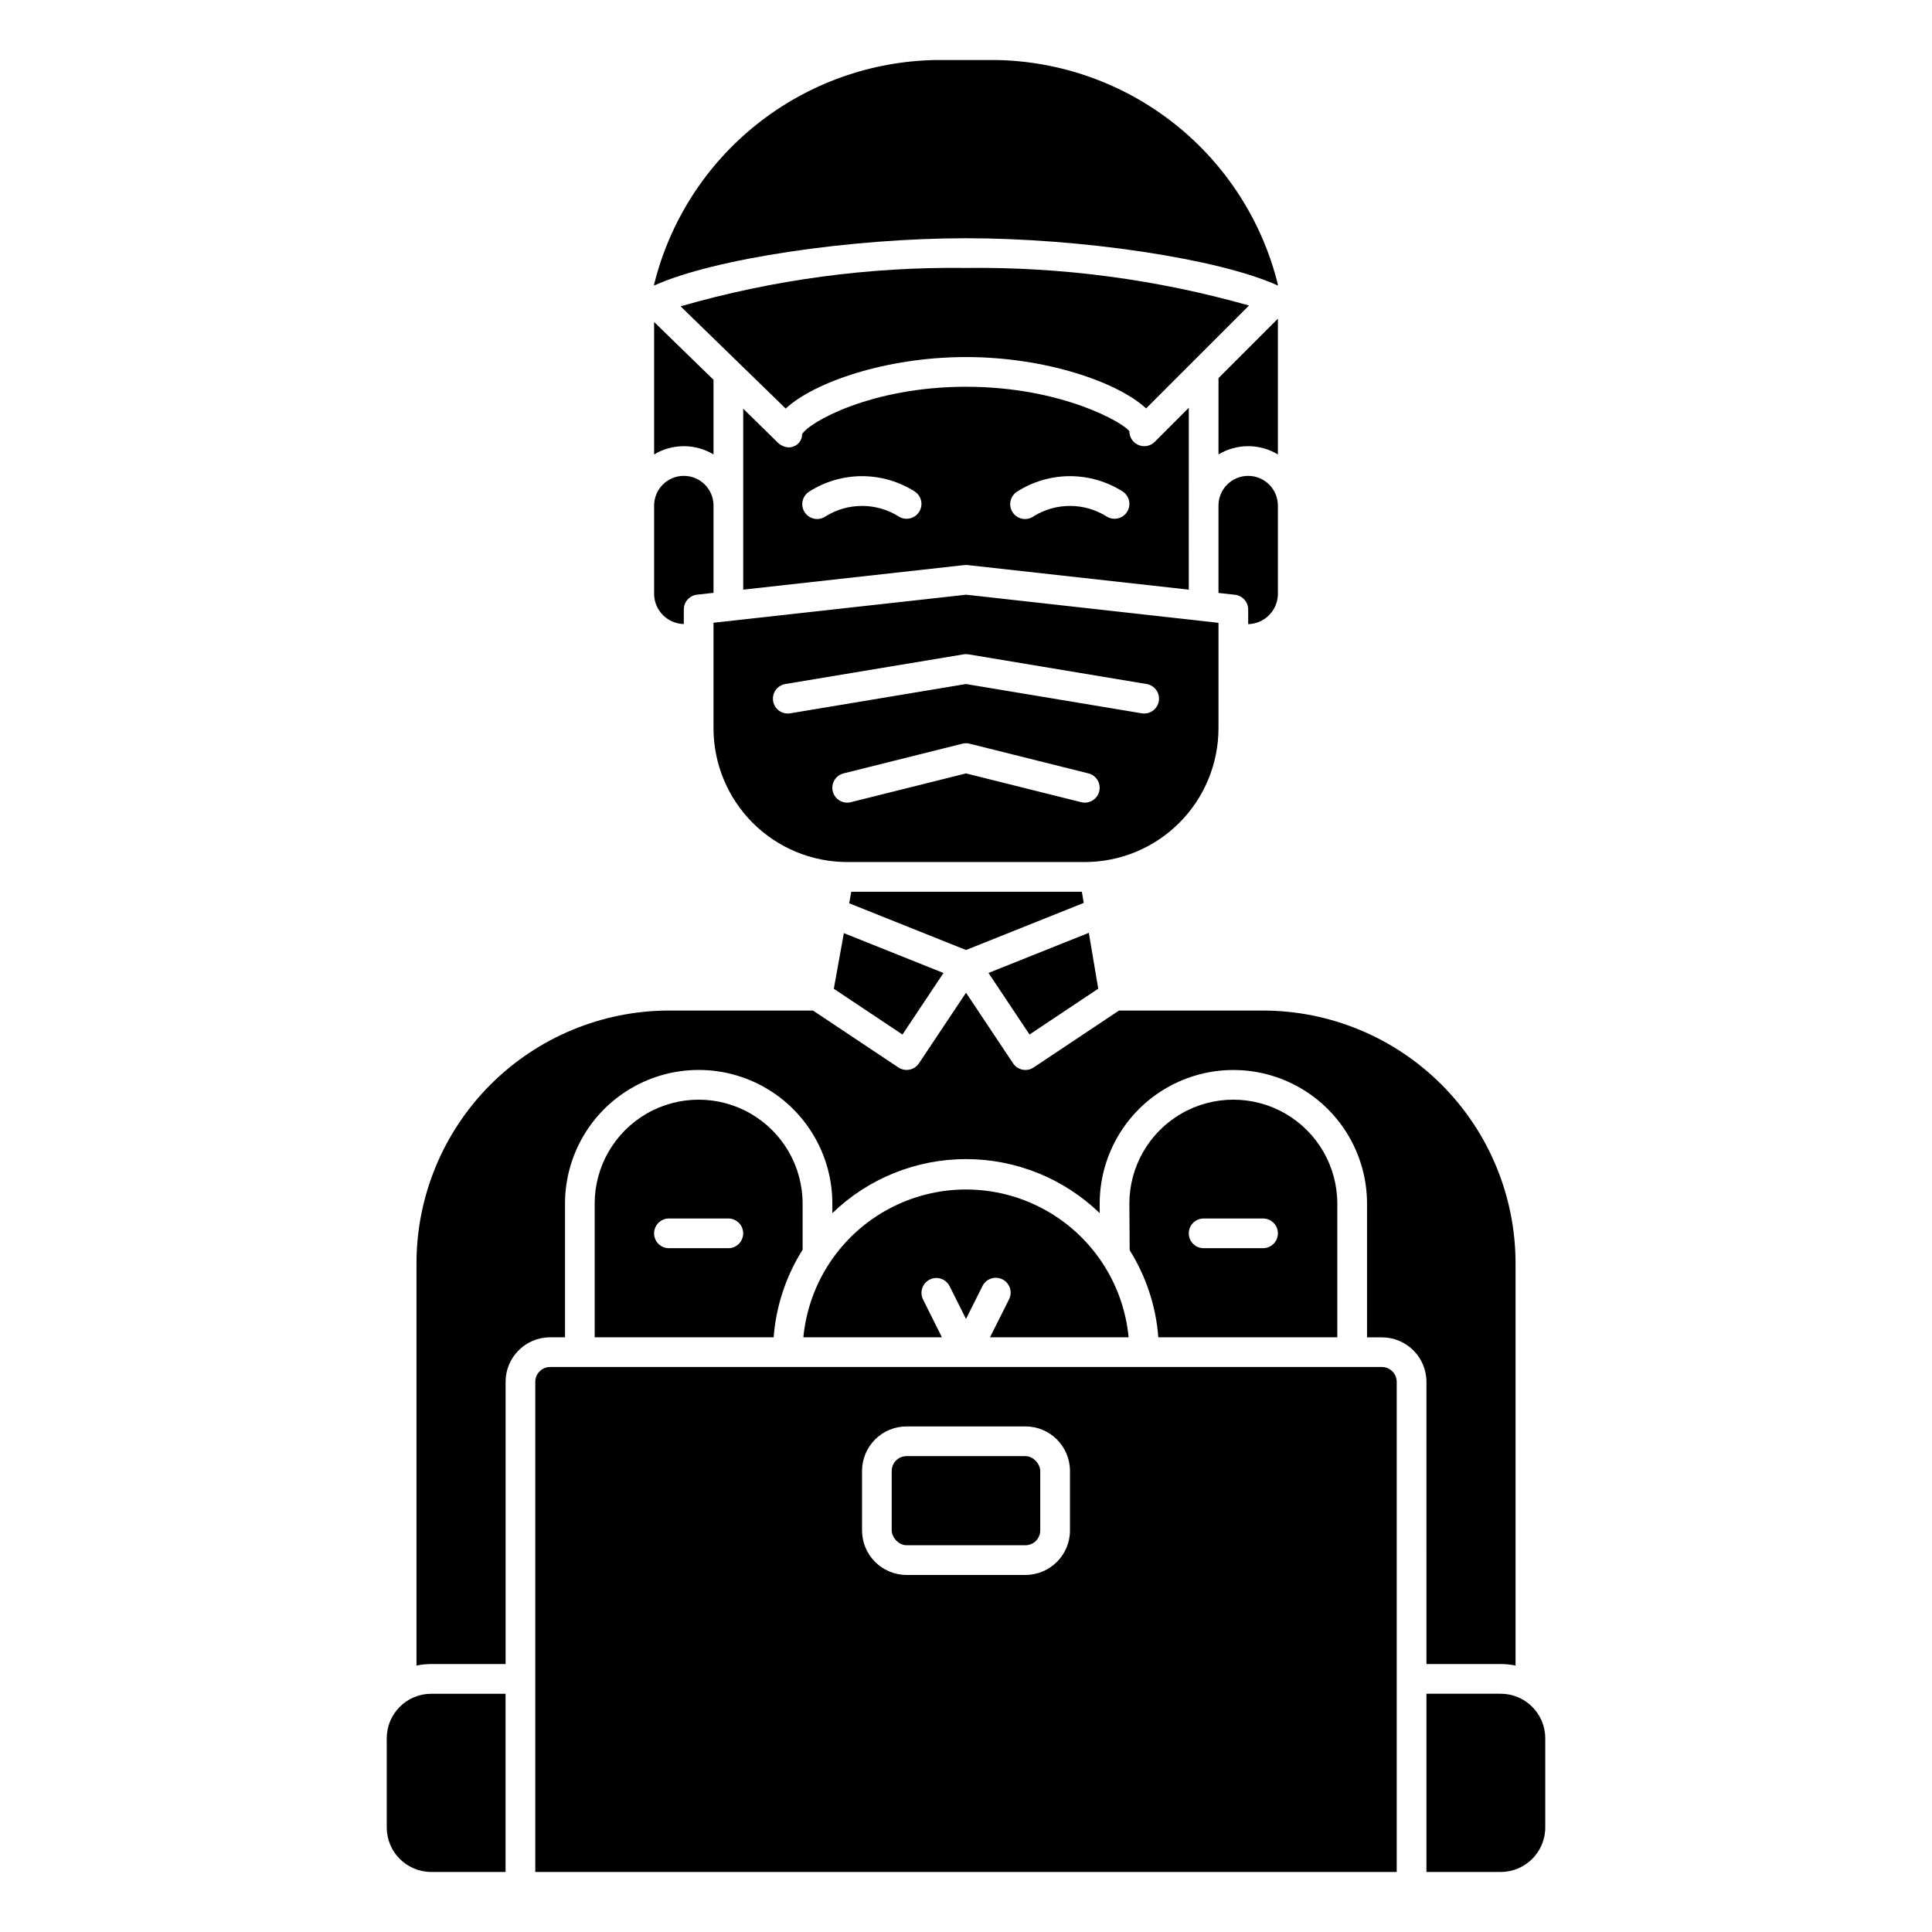
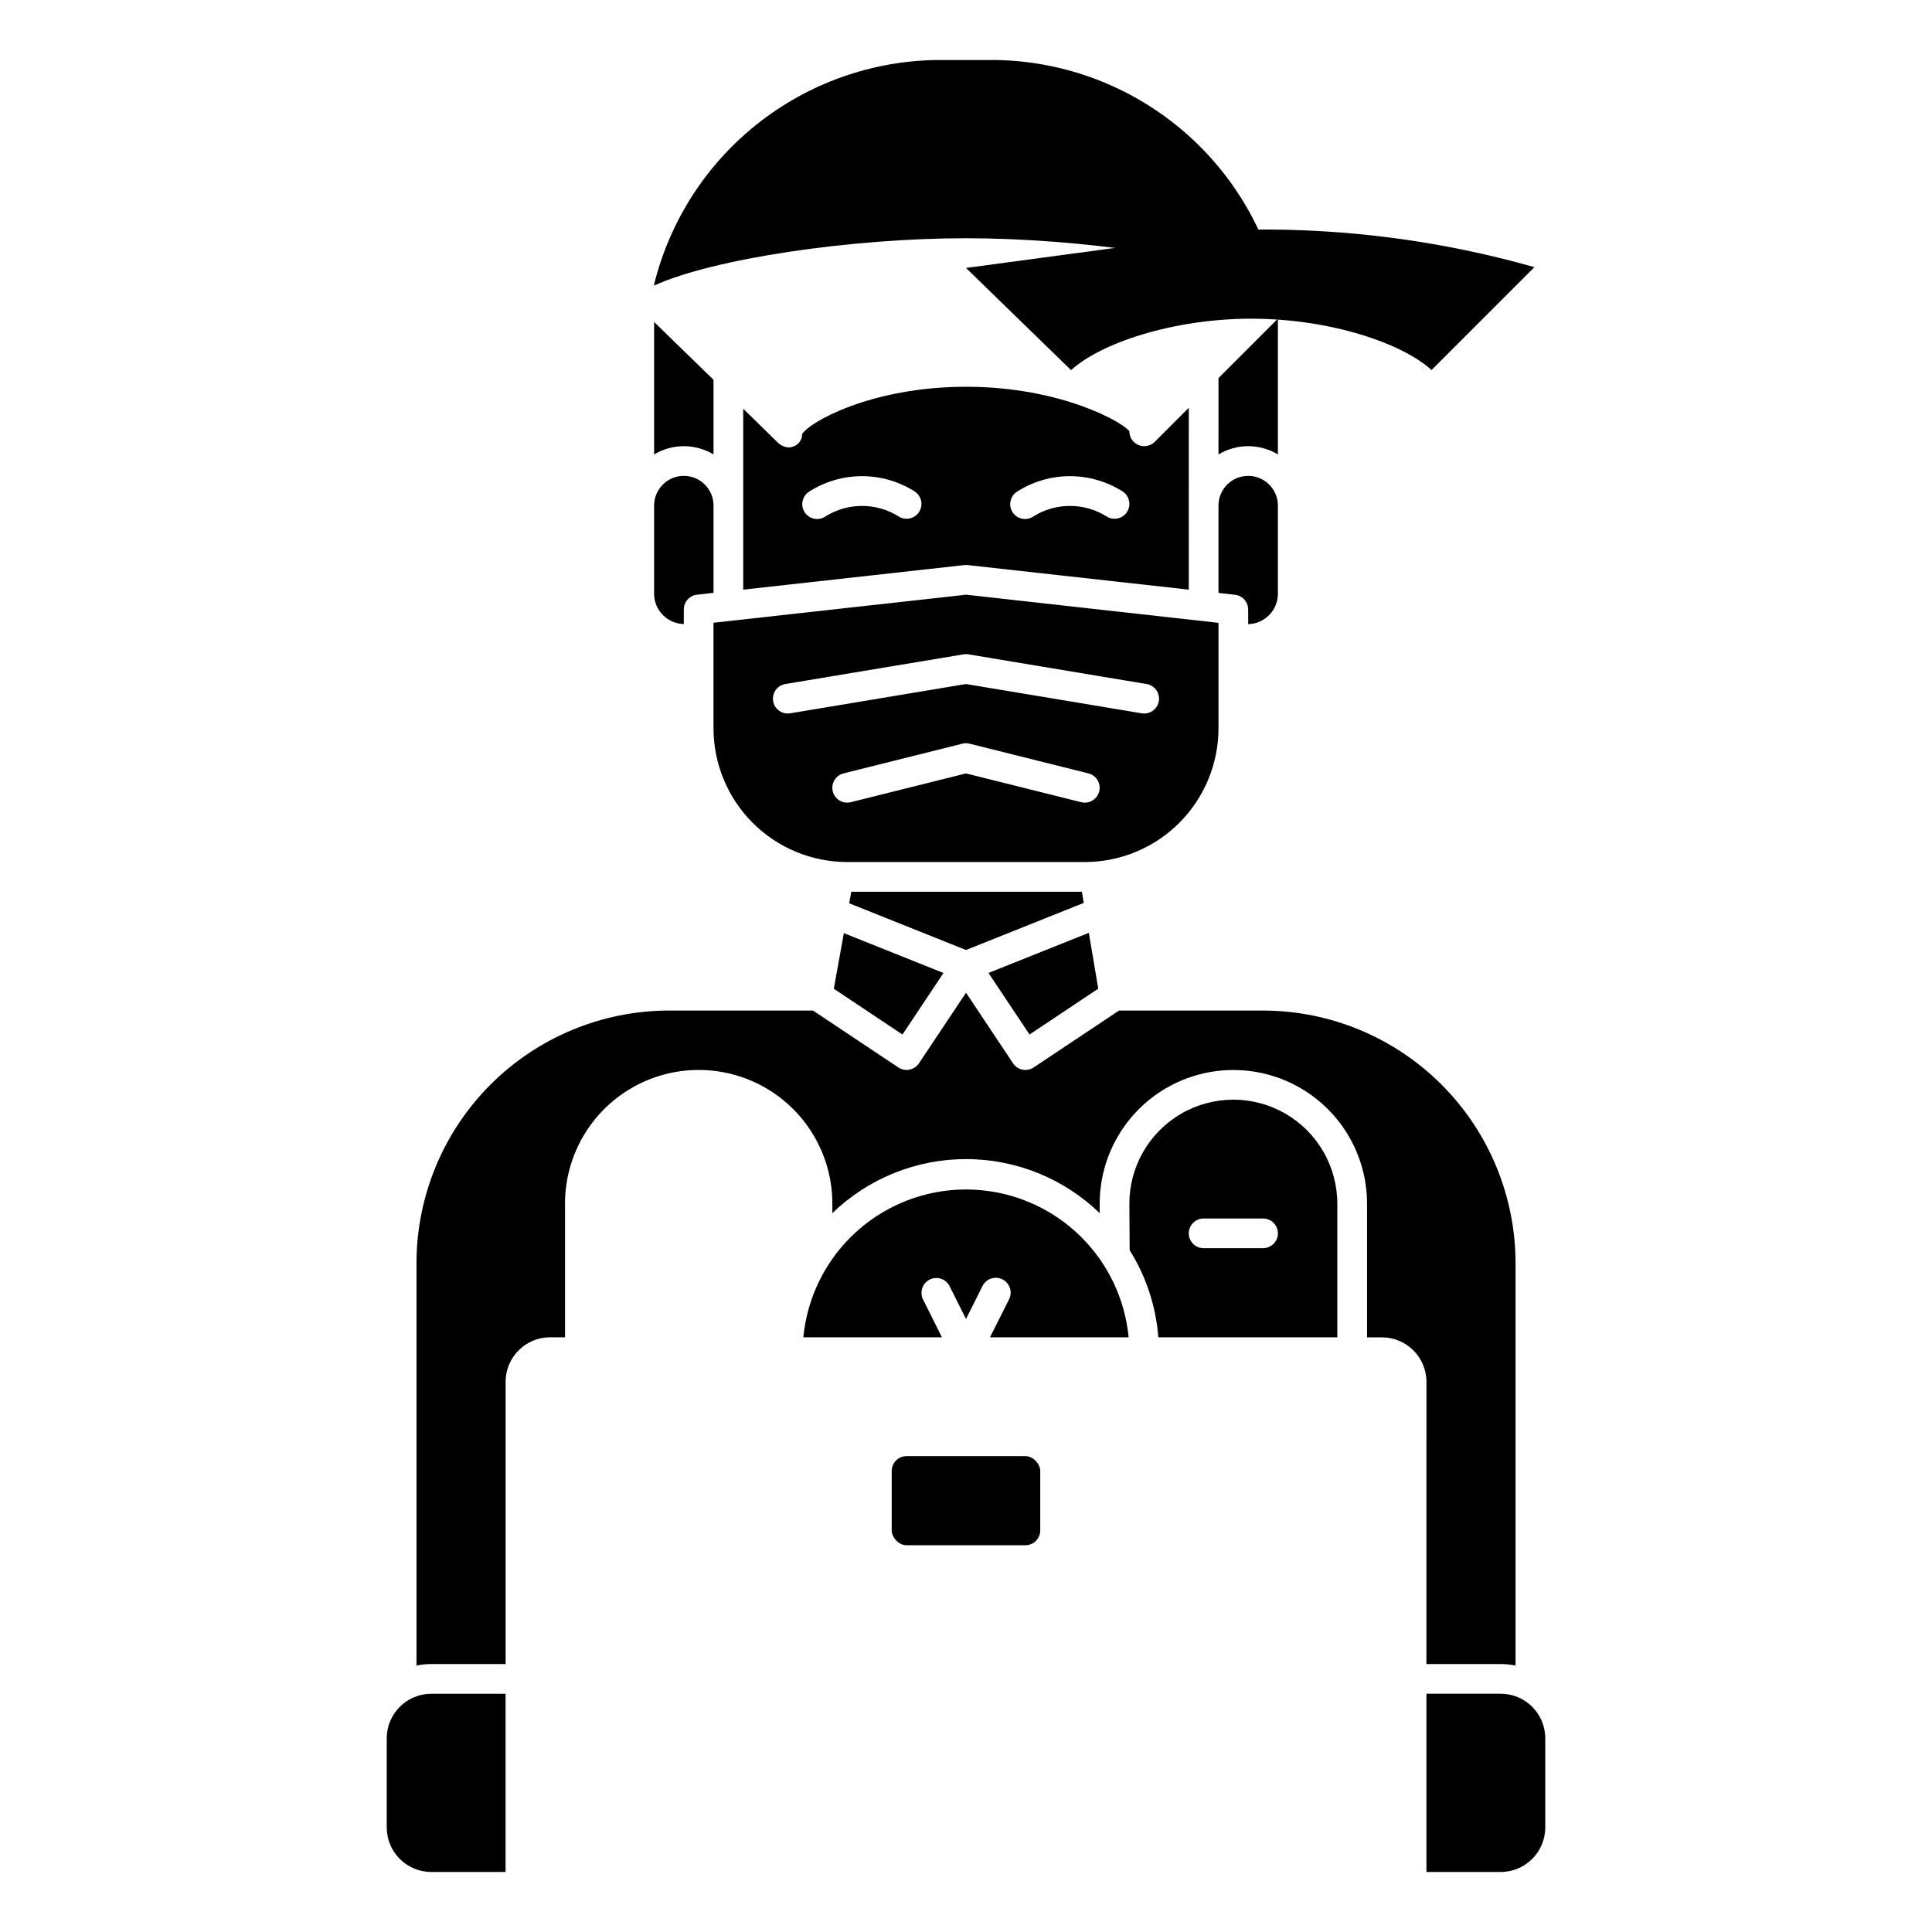
<svg xmlns="http://www.w3.org/2000/svg" fill="#000000" width="800px" height="800px" version="1.1" viewBox="144 144 512 512">
  <g>
    <path d="m364.97 406.03 18.191 12.133 10.871-16.312-26.402-10.562z" />
    <path d="m445.73 261.94c-1.473-0.605-2.434-2.043-2.434-3.637-1.387-2.18-17.895-11.809-43.297-11.809s-41.91 9.629-43.438 12.594l0.004 0.004c0.008 1.484-0.949 2.801-2.363 3.25-0.367 0.152-0.762 0.23-1.156 0.23-1.16-0.066-2.254-0.57-3.055-1.41l-9.031-8.855v47.957l58.598-6.512h0.004c0.293-0.031 0.586-0.031 0.879 0l58.598 6.512 0.004-48.203-9.02 9.027-0.004 0.004c-1.125 1.125-2.816 1.461-4.289 0.848zm-58.199 17.789v0.004c-0.73 1.094-1.957 1.746-3.273 1.746-0.777 0.004-1.535-0.227-2.18-0.66-2.891-1.797-6.227-2.746-9.629-2.746-3.402 0-6.734 0.949-9.625 2.746-0.871 0.613-1.949 0.852-2.996 0.66-1.047-0.195-1.969-0.805-2.559-1.691-0.59-0.883-0.797-1.969-0.57-3.012 0.223-1.039 0.859-1.945 1.762-2.508 4.18-2.664 9.035-4.078 13.988-4.078 4.957 0 9.809 1.414 13.988 4.078 0.871 0.578 1.477 1.48 1.68 2.504 0.207 1.027-0.004 2.09-0.586 2.961zm55.105 0v0.004c-0.73 1.094-1.961 1.746-3.273 1.746-0.777 0.004-1.535-0.227-2.18-0.66-2.891-1.797-6.227-2.746-9.629-2.746-3.402 0-6.738 0.949-9.629 2.746-0.867 0.613-1.945 0.852-2.992 0.66-1.047-0.195-1.969-0.805-2.559-1.691-0.59-0.883-0.797-1.969-0.57-3.012 0.223-1.039 0.859-1.945 1.762-2.508 4.18-2.664 9.031-4.078 13.988-4.078s9.809 1.414 13.988 4.078c0.871 0.578 1.477 1.48 1.68 2.504 0.207 1.027-0.004 2.09-0.586 2.961z" />
-     <path d="m400 215.01c-25.574-0.34-51.059 3.086-75.637 10.168l27.852 27.094c7.559-7.023 26.766-13.648 47.781-13.648 21.02 0 40.148 6.606 47.734 13.609l27.27-27.27 0.004 0.004c-24.391-6.918-49.656-10.27-75.004-9.957z" />
+     <path d="m400 215.01l27.852 27.094c7.559-7.023 26.766-13.648 47.781-13.648 21.02 0 40.148 6.606 47.734 13.609l27.27-27.27 0.004 0.004c-24.391-6.918-49.656-10.27-75.004-9.957z" />
    <path d="m466.91 264.43c2.375-1.43 5.098-2.188 7.871-2.188 2.777 0 5.496 0.758 7.875 2.188v-35.98l-15.742 15.742z" />
    <path d="m431.49 372.45c9.391-0.008 18.395-3.746 25.035-10.387 6.641-6.641 10.375-15.645 10.387-25.035v-27.969l-66.91-7.457-66.914 7.43v27.996c0.012 9.391 3.746 18.395 10.387 25.035s15.645 10.379 25.039 10.387zm-82.602-42.648c-0.355-2.144 1.09-4.172 3.234-4.527l47.23-7.871c0.43-0.078 0.867-0.078 1.293 0l47.23 7.871c2.016 0.34 3.438 2.168 3.269 4.203-0.172 2.039-1.871 3.609-3.914 3.613-0.219 0-0.438-0.016-0.652-0.055l-46.578-7.762-46.586 7.762h-0.004c-2.141 0.355-4.168-1.094-4.523-3.234zm15.809 23.922h-0.004c-0.523-2.109 0.758-4.242 2.867-4.769l31.488-7.871c0.625-0.156 1.277-0.156 1.902 0l31.488 7.871c1.93 0.48 3.195 2.324 2.953 4.297s-1.918 3.453-3.902 3.457c-0.324 0-0.645-0.043-0.953-0.117l-30.535-7.629-30.535 7.629c-2.109 0.523-4.246-0.758-4.773-2.867z" />
    <path d="m431.2 383.28-0.496-2.957h-61.109l-0.551 3.059 30.953 12.383z" />
    <path d="m333.09 277.98c0-4.348-3.523-7.871-7.871-7.871s-7.871 3.523-7.871 7.871v23.617c0.141 4.273 3.598 7.688 7.871 7.777v-3.84c-0.012-2.012 1.496-3.711 3.496-3.938l4.375-0.488z" />
    <path d="m482.54 219.62h0.109l0.004-0.227c-4.148-16.781-13.734-31.719-27.262-42.48-13.531-10.762-30.238-16.742-47.523-17.008h-15.746c-17.281 0.266-33.992 6.246-47.52 17.008-13.531 10.762-23.117 25.699-27.262 42.48v0.285c15.742-7.164 52.27-12.543 82.656-12.543 30.383 0 66.754 5.356 82.543 12.484z" />
    <path d="m333.09 264.43v-19.781l-15.742-15.32v35.102c2.375-1.43 5.098-2.188 7.871-2.188 2.773 0 5.496 0.758 7.871 2.188z" />
    <path d="m474.78 270.11c-4.348 0-7.871 3.523-7.871 7.871v23.152l4.375 0.488h0.004c2 0.227 3.508 1.926 3.492 3.938v3.848c4.269-0.105 7.723-3.516 7.875-7.785v-23.617c0.004-2.09-0.82-4.098-2.297-5.578-1.48-1.484-3.484-2.316-5.578-2.316z" />
-     <path d="m356.7 462.98c0-9.844-5.254-18.941-13.777-23.863-8.523-4.922-19.027-4.922-27.551 0s-13.777 14.02-13.777 23.863v35.426h47.43v-0.004c0.629-8.246 3.266-16.211 7.676-23.207zm-19.68 11.805h-15.746c-2.172 0-3.934-1.762-3.934-3.934 0-2.176 1.762-3.938 3.934-3.938h15.746c2.172 0 3.934 1.762 3.934 3.938 0 2.172-1.762 3.934-3.934 3.934z" />
    <path d="m384.25 529.89h31.488c2.172 0 3.938 2.172 3.938 3.938v15.742c0 2.172-1.762 3.938-3.938 3.938h-31.488c-2.172 0-3.938-2.172-3.938-3.938v-15.742c0-2.172 1.762-3.938 3.938-3.938z" />
-     <path d="m510.21 506.27h-220.42c-2.172 0-3.934 1.762-3.934 3.938v129.89h228.29v-129.89c0-1.043-0.418-2.047-1.156-2.785s-1.738-1.152-2.781-1.152zm-82.656 43.297c0 6.523-5.285 11.809-11.809 11.809h-31.488c-6.519 0-11.809-5.285-11.809-11.809v-15.742c0-6.523 5.289-11.809 11.809-11.809h31.488c6.523 0 11.809 5.285 11.809 11.809z" />
    <path d="m435.05 406.01-2.5-14.797-26.586 10.633 10.871 16.312z" />
    <path d="m246.49 604.67v23.617c0 6.519 5.289 11.805 11.809 11.805h19.68v-47.23h-19.68c-6.519 0-11.809 5.285-11.809 11.809z" />
    <path d="m522.02 584.99h19.68c1.32 0 2.641 0.133 3.938 0.398v-106.67c-0.023-17.738-7.078-34.746-19.621-47.293-12.547-12.543-29.555-19.598-47.293-19.621h-38.172l-22.625 15.082v0.004c-0.645 0.434-1.402 0.664-2.18 0.66-1.316 0-2.547-0.66-3.273-1.754l-12.469-18.715-12.469 18.703-0.004 0.004c-1.203 1.805-3.644 2.297-5.453 1.094l-22.625-15.078h-38.172c-17.738 0.023-34.746 7.078-47.289 19.621-12.547 12.547-19.602 29.555-19.621 47.293v106.67c1.293-0.266 2.613-0.398 3.934-0.398h19.68v-74.785c0-6.523 5.289-11.809 11.809-11.809h3.938v-35.422c0-12.656 6.75-24.352 17.711-30.68s24.465-6.328 35.426 0c10.961 6.328 17.711 18.023 17.711 30.68v2.527-0.004c9.5-9.191 22.203-14.328 35.426-14.328 13.219 0 25.922 5.137 35.422 14.328v-2.512 0.004c0-12.656 6.754-24.352 17.711-30.68 10.961-6.328 24.465-6.328 35.426 0 10.961 6.328 17.711 18.023 17.711 30.68v35.426l3.938-0.004c6.516 0 11.801 5.277 11.809 11.793z" />
    <path d="m541.7 592.86h-19.68v47.23h19.68c6.519 0 11.809-5.285 11.809-11.805v-23.617c0-6.523-5.289-11.809-11.809-11.809z" />
    <path d="m498.4 498.4v-35.422c0-9.844-5.25-18.941-13.777-23.863-8.523-4.922-19.027-4.922-27.551 0-8.523 4.922-13.777 14.02-13.777 23.863l0.078 12.344 0.004-0.004c4.363 6.965 6.969 14.887 7.594 23.082zm-35.426-31.488h15.746c2.172 0 3.938 1.762 3.938 3.938 0 2.172-1.766 3.934-3.938 3.934h-15.742c-2.176 0-3.938-1.762-3.938-3.934 0-2.176 1.762-3.938 3.938-3.938z" />
    <path d="m406.36 498.4h36.738c-1.379-14.422-9.883-27.199-22.652-34.039-12.773-6.844-28.121-6.844-40.891 0-12.773 6.84-21.277 19.617-22.656 34.039h36.723l-5.016-10.043h0.004c-0.957-1.941-0.164-4.289 1.766-5.258 1.934-0.969 4.285-0.195 5.269 1.73l4.356 8.707 4.359-8.707c0.465-0.941 1.281-1.66 2.277-1.996 0.992-0.332 2.082-0.258 3.019 0.211 0.938 0.473 1.648 1.297 1.977 2.293 0.328 0.996 0.242 2.082-0.234 3.019z" />
  </g>
</svg>